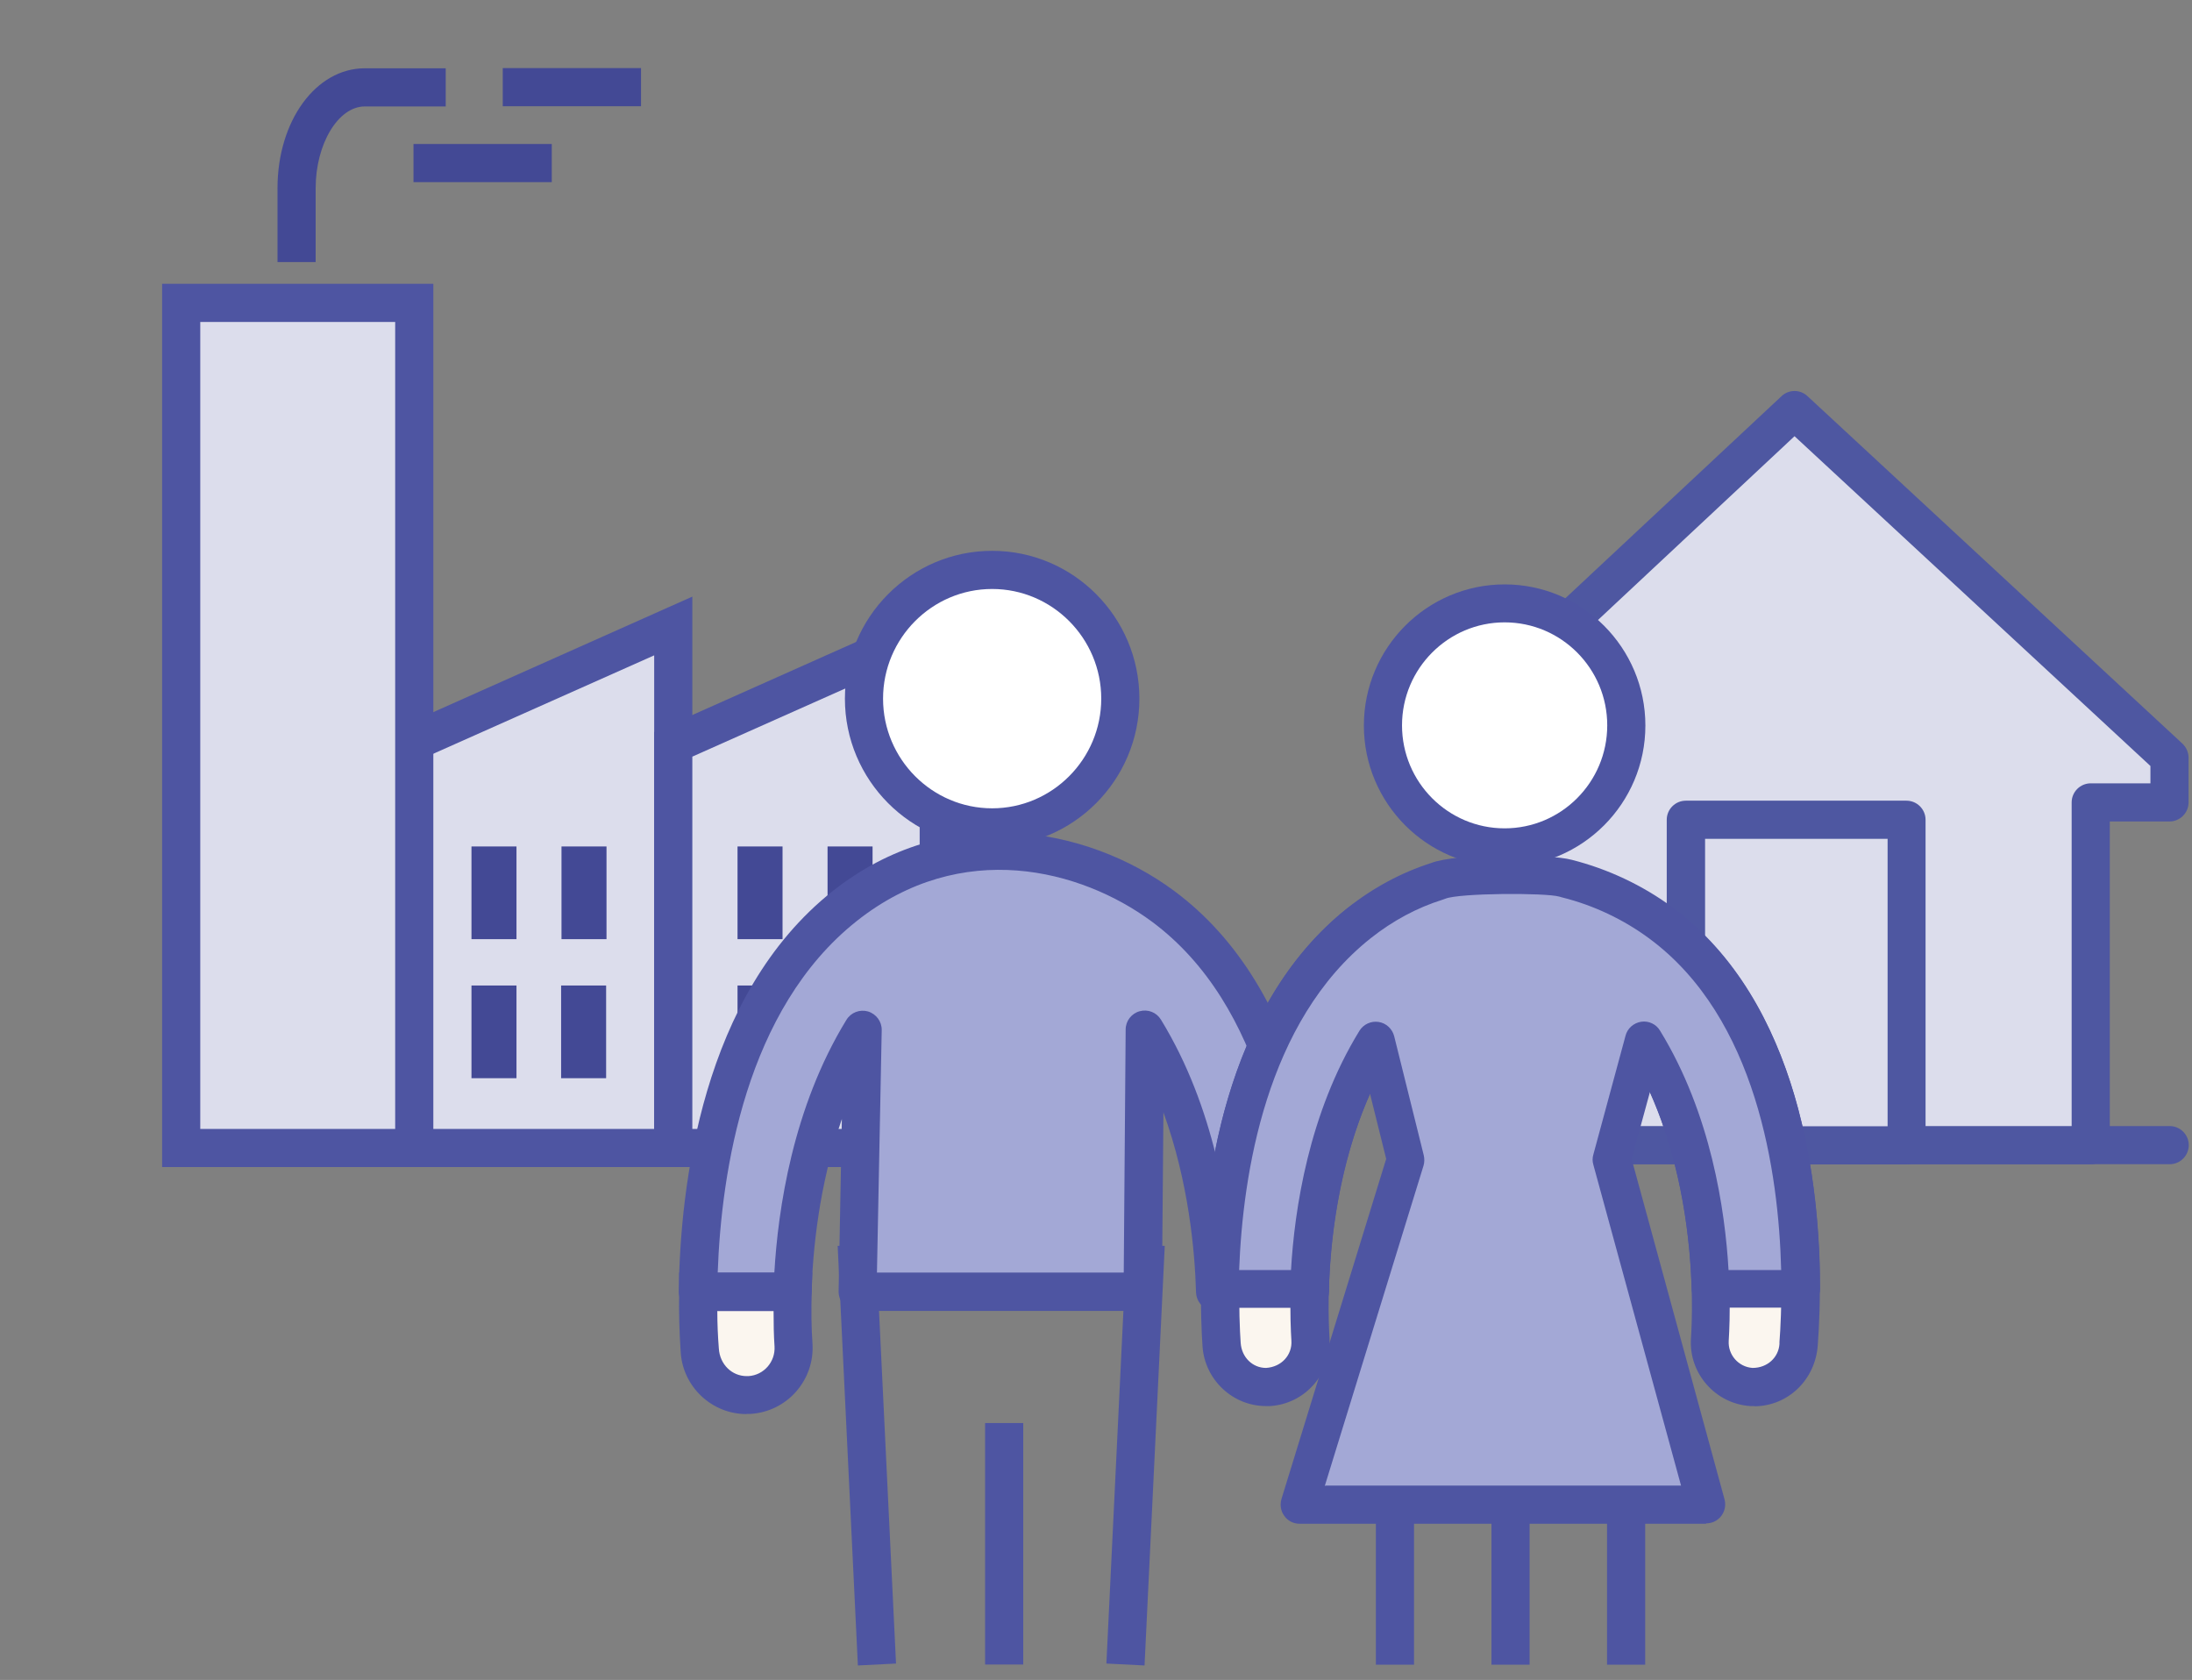
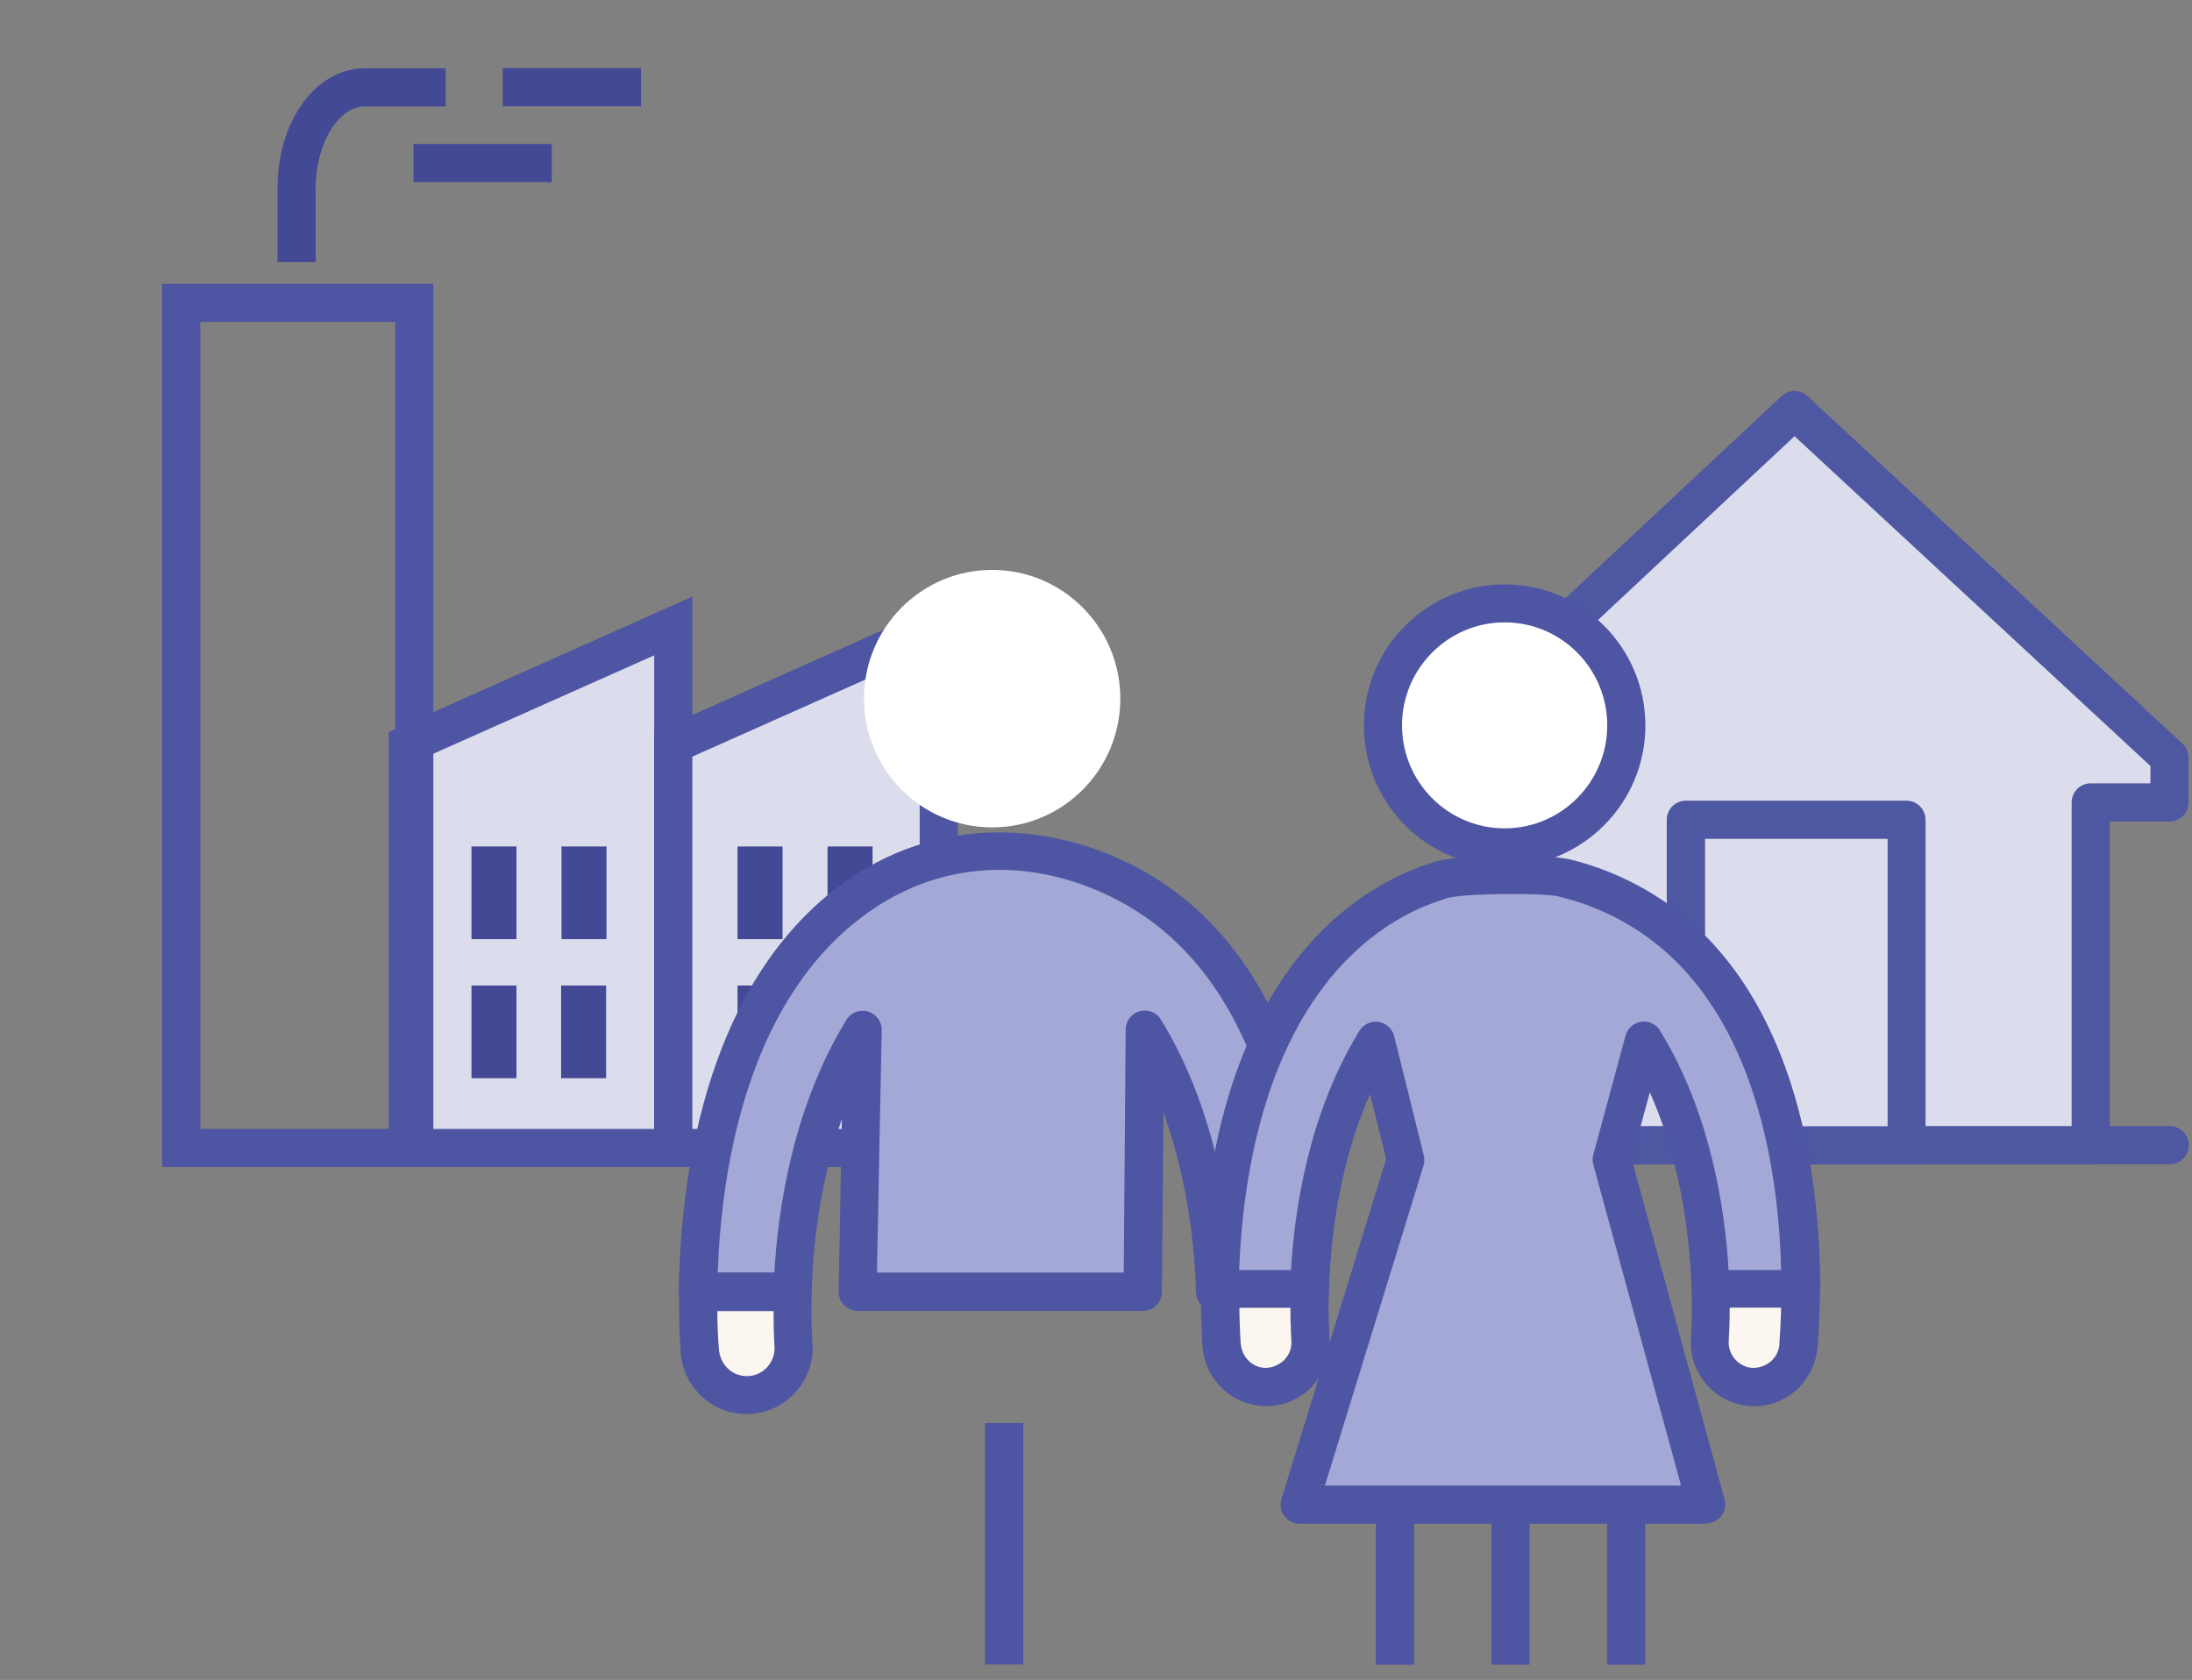
<svg xmlns="http://www.w3.org/2000/svg" id="Layer_1" data-name="Layer 1" viewBox="0 0 114.93 88.08">
  <rect x="0" y="0" width="114.93" height="88.08" fill="#808080" stroke="none" />
  <defs>
    <style>
      .cls-1 {
        fill-rule: evenodd;
      }

      .cls-1, .cls-2, .cls-3, .cls-4, .cls-5, .cls-6, .cls-7, .cls-8 {
        stroke-width: 0px;
      }

      .cls-1, .cls-3, .cls-9 {
        fill: #dcddec;
      }

      .cls-2 {
        fill: #4e57a1;
      }

      .cls-4 {
        fill: #fbf6ef;
      }

      .cls-5 {
        fill: #434995;
      }

      .cls-6 {
        fill: #a3a8d6;
      }

      .cls-10, .cls-8 {
        fill: #4e55a2;
      }

      .cls-7 {
        fill: #fff;
      }
    </style>
  </defs>
  <g>
    <path class="cls-2" d="M113.76,61.04h-39.12c-.55,0-1-.45-1-1s.45-1,1-1h39.12c.55,0,1,.45,1,1s-.45,1-1,1Z" />
    <g>
      <polygon class="cls-1" points="94.08 21.51 113.75 39.73 113.75 42.08 109.62 42.08 109.62 60.04 78.78 60.04 78.78 42.08 74.62 42.08 74.62 39.7 94.08 21.51" />
      <path class="cls-2" d="M109.62,61.04h-30.84c-.55,0-1-.45-1-1v-16.97h-3.15c-.55,0-1-.45-1-1v-2.38c0-.28.12-.54.32-.73l19.46-18.19c.38-.36.98-.36,1.36,0l19.66,18.22c.2.19.32.46.32.73v2.35c0,.55-.45,1-1,1h-3.13v16.97c0,.55-.45,1-1,1ZM79.78,59.04h28.84v-16.97c0-.55.45-1,1-1h3.13v-.91l-18.66-17.29-18.46,17.26v.94h3.15c.55,0,1,.45,1,1v16.97Z" />
    </g>
    <g>
      <rect class="cls-3" x="88.4" y="42.98" width="11.57" height="17.07" />
      <path class="cls-2" d="M99.96,61.05h-11.57c-.55,0-1-.45-1-1v-17.07c0-.55.45-1,1-1h11.57c.55,0,1,.45,1,1v17.07c0,.55-.45,1-1,1ZM89.4,59.05h9.57v-15.07h-9.57v15.07Z" />
    </g>
  </g>
  <g>
    <g>
      <g>
        <polygon class="cls-3" points="35.3 60.19 21.38 60.19 21.38 39.03 35.3 32.82 35.3 60.19" />
        <path class="cls-8" d="M36.3,61.19h-15.92v-22.81l15.92-7.1v29.91ZM22.38,59.19h11.92v-24.83l-11.92,5.31v19.51Z" />
      </g>
      <g>
-         <rect class="cls-9" x="9.5" y="15.88" width="12.22" height="44.31" />
        <path class="cls-10" d="M22.72,61.19h-14.22V14.88h14.22v46.31ZM10.5,59.19h10.22V16.88h-10.22v42.31Z" />
      </g>
      <g>
        <rect class="cls-5" x="29.44" y="44.38" width="2.36" height="4.86" />
        <rect class="cls-5" x="24.72" y="44.38" width="2.36" height="4.86" />
        <rect class="cls-5" x="24.72" y="51.67" width="2.36" height="4.86" />
        <rect class="cls-5" x="29.42" y="51.67" width="2.36" height="4.86" />
      </g>
      <g>
        <polygon class="cls-3" points="49.22 60.19 35.3 60.19 35.3 39.03 49.22 32.82 49.22 60.19" />
        <path class="cls-8" d="M50.22,61.19h-15.92v-22.81l15.92-7.1v29.91ZM36.3,59.19h11.92v-24.83l-11.92,5.31v19.51Z" />
      </g>
      <g>
        <rect class="cls-5" x="43.39" y="44.38" width="2.36" height="4.86" />
        <rect class="cls-5" x="38.67" y="44.38" width="2.36" height="4.86" />
        <rect class="cls-5" x="38.67" y="51.67" width="2.36" height="4.86" />
        <rect class="cls-5" x="43.38" y="51.67" width="2.36" height="4.86" />
      </g>
    </g>
    <g>
      <path class="cls-5" d="M16.55,13.74h-2v-3.87c0-3.53,2.01-6.29,4.58-6.29h4.24v2h-4.24c-1.4,0-2.58,1.97-2.58,4.29v3.87Z" />
      <rect class="cls-5" x="26.36" y="3.57" width="7.25" height="2" />
      <rect class="cls-5" x="21.68" y="7.55" width="7.25" height="2" />
    </g>
  </g>
  <g>
    <rect class="cls-8" x="51.65" y="74.61" width="2" height="12.66" />
    <g>
-       <polygon class="cls-8" points="44.98 87.32 43.92 65.32 61.07 65.32 60.01 87.32 58.01 87.22 58.97 67.32 46.02 67.32 46.98 87.22 44.98 87.32" />
      <g>
        <ellipse class="cls-7" cx="52.02" cy="36.63" rx="6.72" ry="6.75" />
-         <path class="cls-8" d="M52.02,44.38c-4.26,0-7.72-3.48-7.72-7.75s3.46-7.75,7.72-7.75,7.72,3.48,7.72,7.75-3.46,7.75-7.72,7.75ZM52.02,30.88c-3.15,0-5.72,2.58-5.72,5.75s2.57,5.75,5.72,5.75,5.72-2.58,5.72-5.75-2.57-5.75-5.72-5.75Z" />
      </g>
      <g>
        <path class="cls-6" d="M60.97,47.51c-4.42-3.26-11.14-4.39-16.67,0-6.63,5.25-7.63,15.17-7.69,20.22h4.96c.11-3.88.92-9.24,3.68-13.73l-.27,13.73h14.95l.11-13.73c2.76,4.49,3.57,9.85,3.68,13.73h4.99c0-5.11-.91-15.18-7.73-20.22Z" />
        <path class="cls-8" d="M68.7,68.73h-4.99c-.54,0-.98-.43-1-.97-.06-2.17-.39-5.8-1.71-9.44l-.08,9.42c0,.55-.45.99-1,.99h-14.95c-.27,0-.53-.11-.71-.3-.19-.19-.29-.45-.29-.72l.17-9.04c-1.22,3.52-1.53,6.99-1.59,9.08-.02.54-.46.97-1,.97h-4.96c-.27,0-.52-.11-.71-.3-.19-.19-.29-.45-.29-.71.07-5.5,1.21-15.55,8.07-20.99,5.97-4.73,13.29-3.42,17.89-.02h0c7.07,5.23,8.13,15.42,8.13,21.03,0,.27-.11.52-.29.71s-.44.29-.71.29ZM64.67,66.73h3.02c-.13-5.37-1.33-14-7.31-18.42-3.7-2.73-9.96-4.38-15.46-.02-5.83,4.62-7.1,13.15-7.29,18.44h2.97c.19-3.3.96-8.66,3.78-13.26.24-.39.7-.56,1.13-.44.43.13.73.53.72.98l-.25,12.71h12.94l.1-12.74c0-.45.3-.84.73-.96.44-.12.89.06,1.12.44,2.82,4.6,3.6,9.96,3.79,13.26Z" />
      </g>
      <g>
        <path class="cls-4" d="M39.14,73.14c.05,0,.1,0,.16,0,1.36-.09,2.39-1.26,2.3-2.62-.05-.79-.07-1.74-.04-2.79h-4.96c-.02,1.74.07,2.91.08,3.1.08,1.31,1.16,2.31,2.45,2.31Z" />
        <path class="cls-8" d="M39.14,74.14c-1.82,0-3.34-1.43-3.45-3.25-.07-1.04-.1-2.09-.08-3.18v-.99h6.98l-.03,1.03c-.03.95-.02,1.88.04,2.7.12,1.91-1.33,3.56-3.24,3.68-.07,0-.15,0-.22,0ZM37.61,68.73c0,.68.03,1.34.08,1.97.05.84.69,1.45,1.46,1.45h.09c.81-.05,1.42-.75,1.37-1.56-.04-.57-.05-1.2-.05-1.85h-2.94Z" />
      </g>
    </g>
    <g>
      <g>
        <rect class="cls-8" x="78.2" y="78.58" width="2" height="8.7" />
        <rect class="cls-8" x="84.26" y="78.58" width="2" height="8.7" />
        <rect class="cls-8" x="72.14" y="78.58" width="2" height="8.7" />
      </g>
      <g>
        <path class="cls-4" d="M78.01,60.54l4.34,1.37,3.85-7.36c3.33,5.42,3.67,12.18,3.45,15.68-.08,1.29.9,2.4,2.18,2.49.05,0,.1,0,.15,0,1.22,0,2.25-.95,2.33-2.2.04-.7,1.46-15.71-7.22-22.13-2.19-1.62-4.98,3.51-7.89,3.46-2.66-.05-5.42-5.44-7.93-3.46-8.46,6.7-7.27,21.43-7.22,22.13.08,1.24,1.11,2.2,2.33,2.2.05,0,.1,0,.15,0,1.29-.08,2.26-1.19,2.18-2.49-.22-3.49.12-10.26,3.45-15.68l5.92,5.94" />
        <path class="cls-8" d="M91.99,73.72c-.07,0-.14,0-.22,0-1.83-.12-3.23-1.71-3.11-3.54.12-1.88.24-8.02-2.43-13.5l-3.38,6.46-5.14-1.63.29-.91-.62.61-4.99-5.01c-2.93,5.59-2.8,12.04-2.68,13.98.11,1.84-1.29,3.43-3.12,3.54-.07,0-.14,0-.21,0-1.75,0-3.21-1.38-3.33-3.13-.19-2.73-.69-16.4,7.6-22.97,2.09-1.66,4.23.17,5.79,1.51.94.8,2.01,1.72,2.77,1.73.94.05,2.12-.91,3.23-1.81,1.53-1.24,3.43-2.79,5.24-1.45,8.23,6.08,7.92,19.07,7.63,22.91-.12,1.84-1.58,3.22-3.33,3.22ZM72.48,48.96c-.21,0-.4.07-.58.22-7.5,5.95-7.02,18.72-6.85,21.22.05.77.63,1.32,1.33,1.32.82-.05,1.38-.69,1.33-1.43-.14-2.22-.28-9.94,3.6-16.26l.66-1.08,6.75,6.77,3.12.99,4.28-8.18.92,1.5c3.88,6.32,3.74,14.04,3.6,16.26-.05.74.51,1.38,1.25,1.43h0c.78,0,1.36-.55,1.41-1.25v-.11c.2-2.55.78-15.54-6.82-21.15-.52-.39-1.45.3-2.79,1.39-1.32,1.07-2.85,2.29-4.52,2.26-1.49-.03-2.78-1.14-4.04-2.21-1.32-1.13-2.09-1.68-2.67-1.68Z" />
      </g>
      <g>
        <ellipse class="cls-7" cx="78.89" cy="38.03" rx="6.38" ry="6.4" />
        <path class="cls-8" d="M78.89,45.44c-4.07,0-7.38-3.32-7.38-7.4s3.31-7.4,7.38-7.4,7.38,3.32,7.38,7.4-3.31,7.4-7.38,7.4ZM78.89,32.63c-2.96,0-5.38,2.42-5.38,5.4s2.41,5.4,5.38,5.4,5.38-2.42,5.38-5.4-2.41-5.4-5.38-5.4Z" />
      </g>
      <g>
        <path class="cls-6" d="M89.69,67.58h4.73c0-4.85-.86-14.4-7.33-19.19-1.43-1.06-3.12-1.87-4.93-2.33-.67-.27-5.86-.33-6.79.14-1.4.44-2.78,1.15-4.09,2.19-6.29,4.98-7.24,14.39-7.3,19.19h4.7c.1-3.68.87-8.77,3.49-13.03l1.55,6.24-5.57,18.1h21.31l-4.94-18.1,1.69-6.24c2.62,4.26,3.39,9.35,3.49,13.03Z" />
        <path class="cls-8" d="M89.45,79.89h-21.31c-.32,0-.62-.15-.8-.41-.19-.25-.24-.58-.15-.89l5.49-17.83-.85-3.42c-1.7,3.86-2.09,7.95-2.15,10.26-.02.54-.46.97-1,.97h-4.7c-.27,0-.52-.11-.71-.3-.19-.19-.29-.45-.29-.71.06-5.23,1.14-14.78,7.68-19.96,1.34-1.06,2.81-1.85,4.37-2.35,1.31-.52,6.2-.49,7.38-.17,1.9.48,3.72,1.34,5.28,2.49,6.73,4.97,7.74,14.66,7.74,19.99,0,.27-.11.52-.29.71s-.44.29-.71.29h-4.73c-.54,0-.98-.43-1-.97-.07-2.33-.46-6.46-2.19-10.34l-.96,3.52,4.87,17.84c.08.3.02.62-.17.87s-.48.39-.79.39ZM69.5,77.89h18.64l-4.6-16.83c-.05-.17-.05-.35,0-.52l1.69-6.24c.1-.39.43-.67.82-.73.4-.06.79.13.99.47,2.67,4.35,3.41,9.41,3.59,12.55h2.76c-.13-5.09-1.28-13.22-6.91-17.38-1.35-1-2.93-1.75-4.58-2.16-.05-.01-.09-.03-.14-.04-.73-.21-5.26-.19-5.98.11-.03.01-.11.04-.14.05-1.34.42-2.61,1.1-3.77,2.02-5.5,4.36-6.71,12.39-6.9,17.4h2.72c.18-3.14.92-8.21,3.59-12.55.21-.34.61-.52,1-.46.4.06.72.36.82.75l1.55,6.24c.04.18.04.36-.01.54l-5.18,16.8Z" />
      </g>
    </g>
  </g>
</svg>